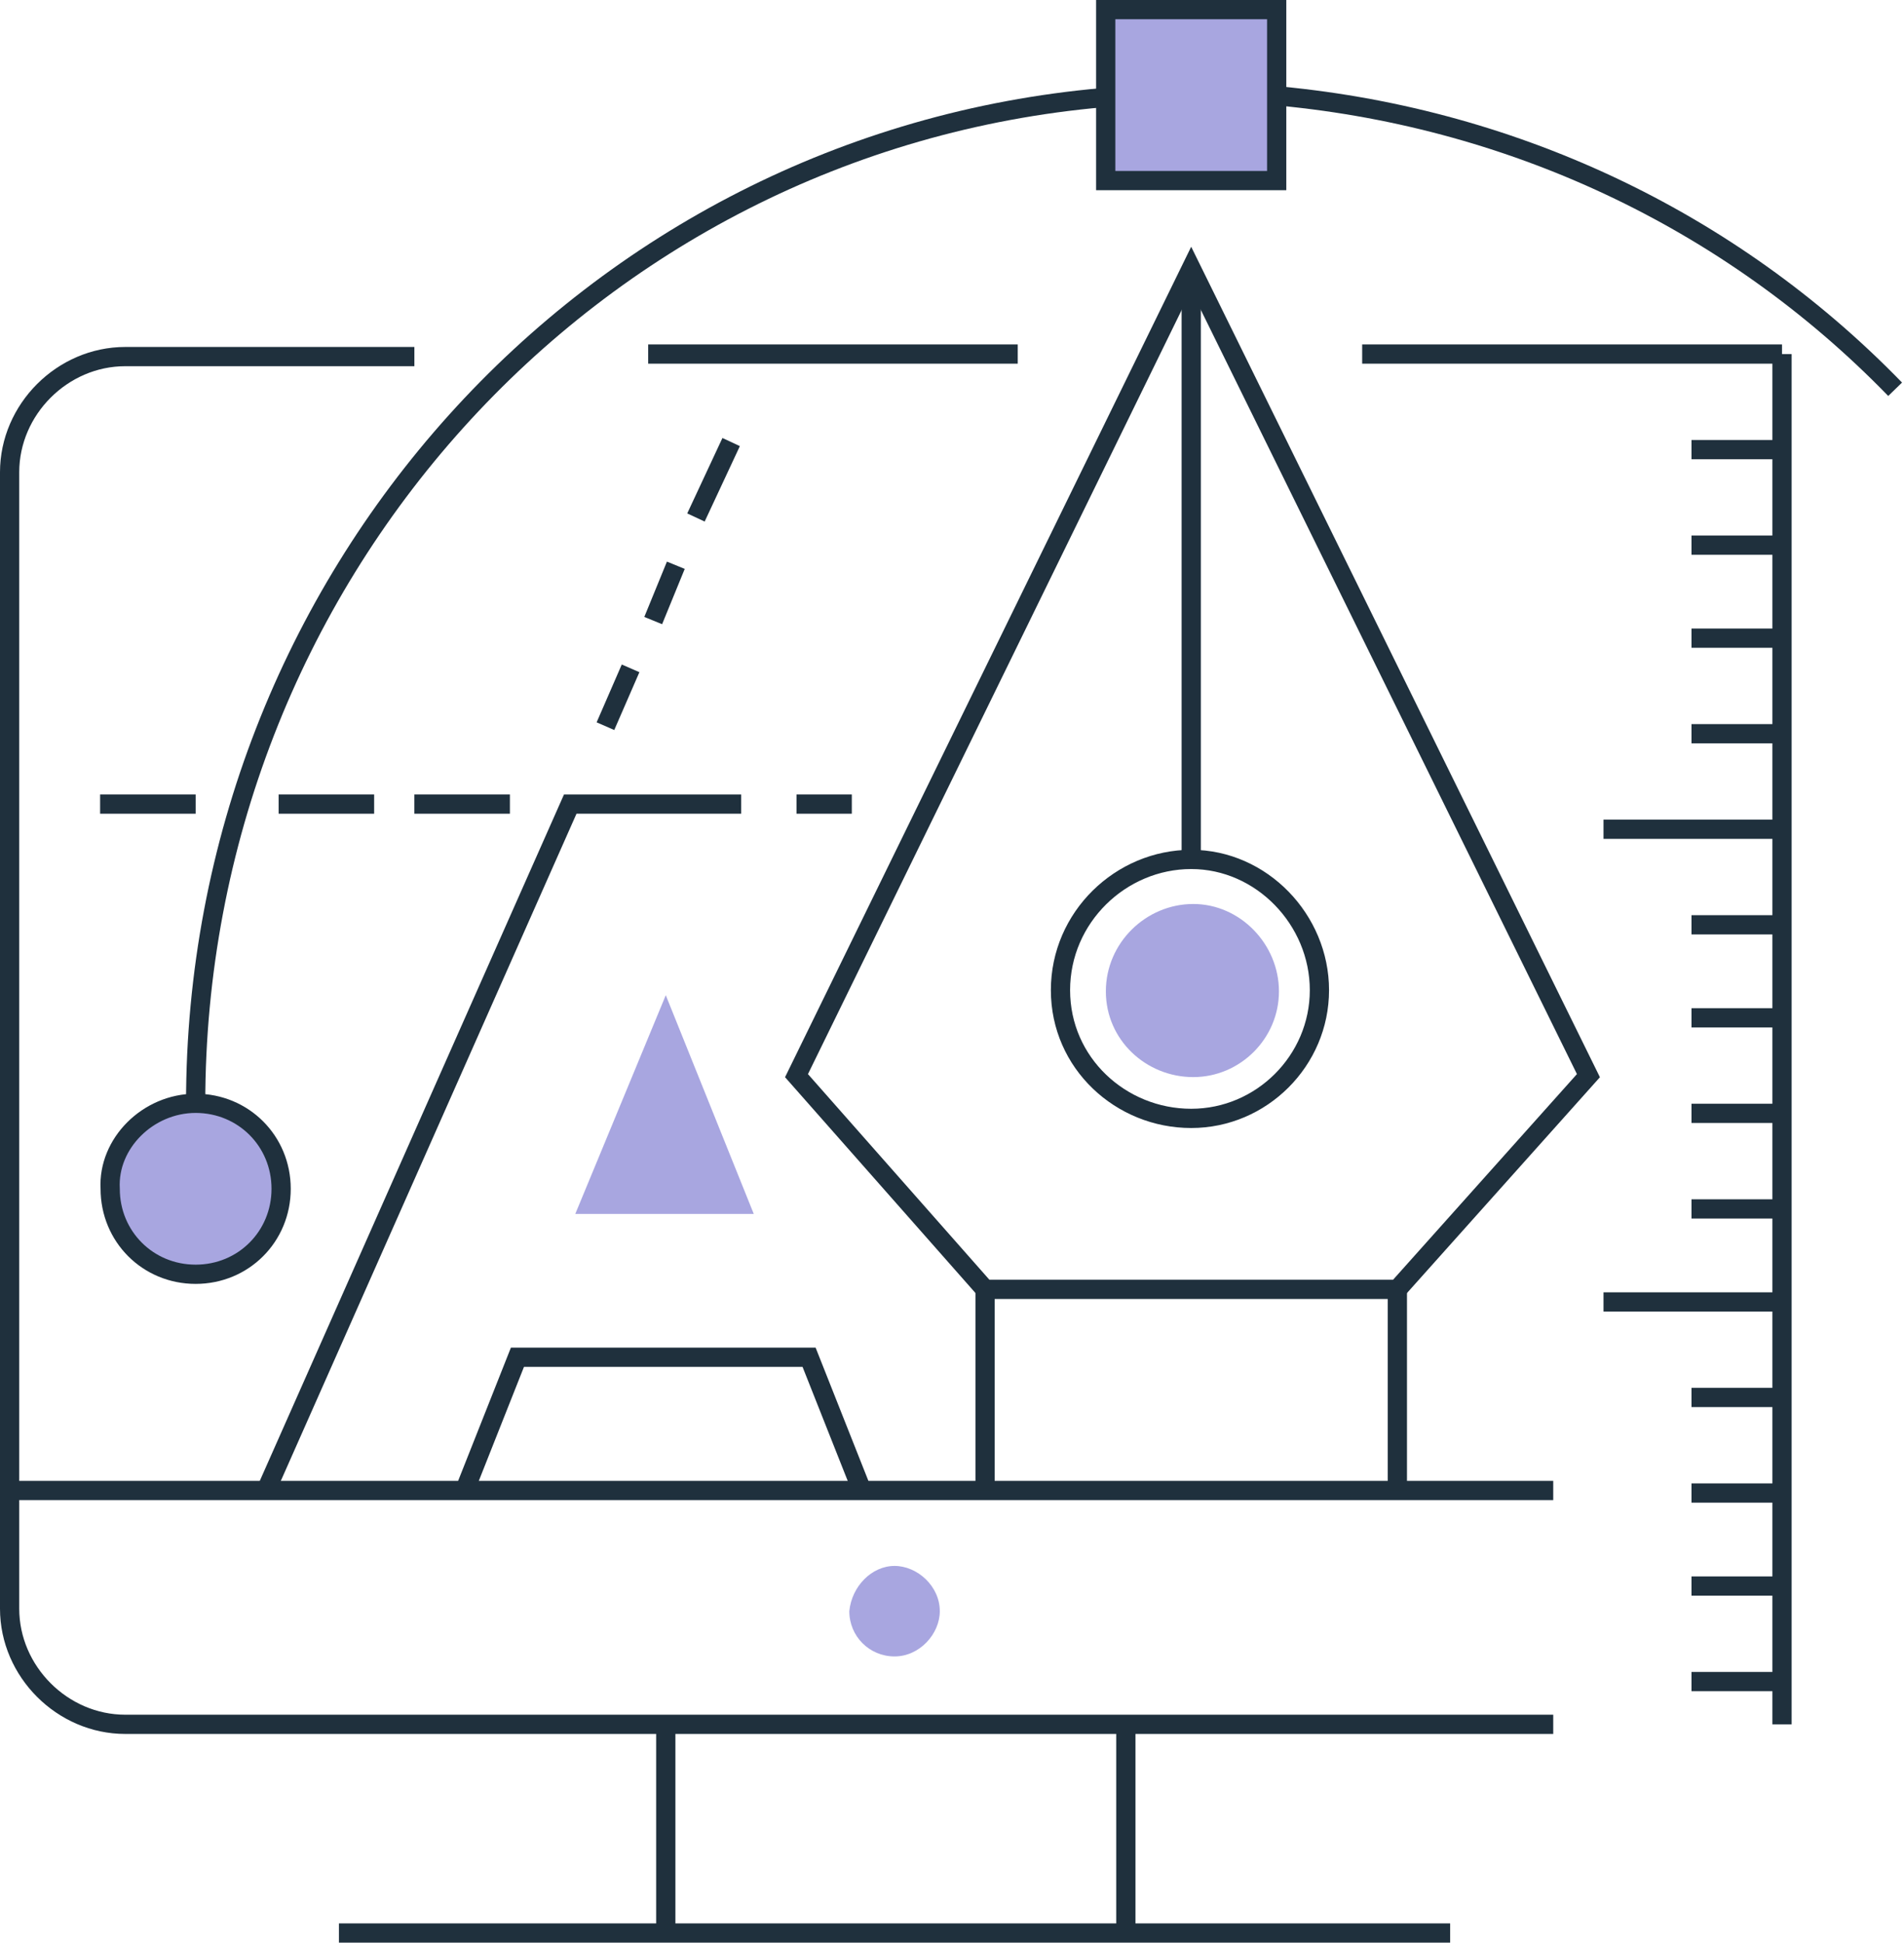
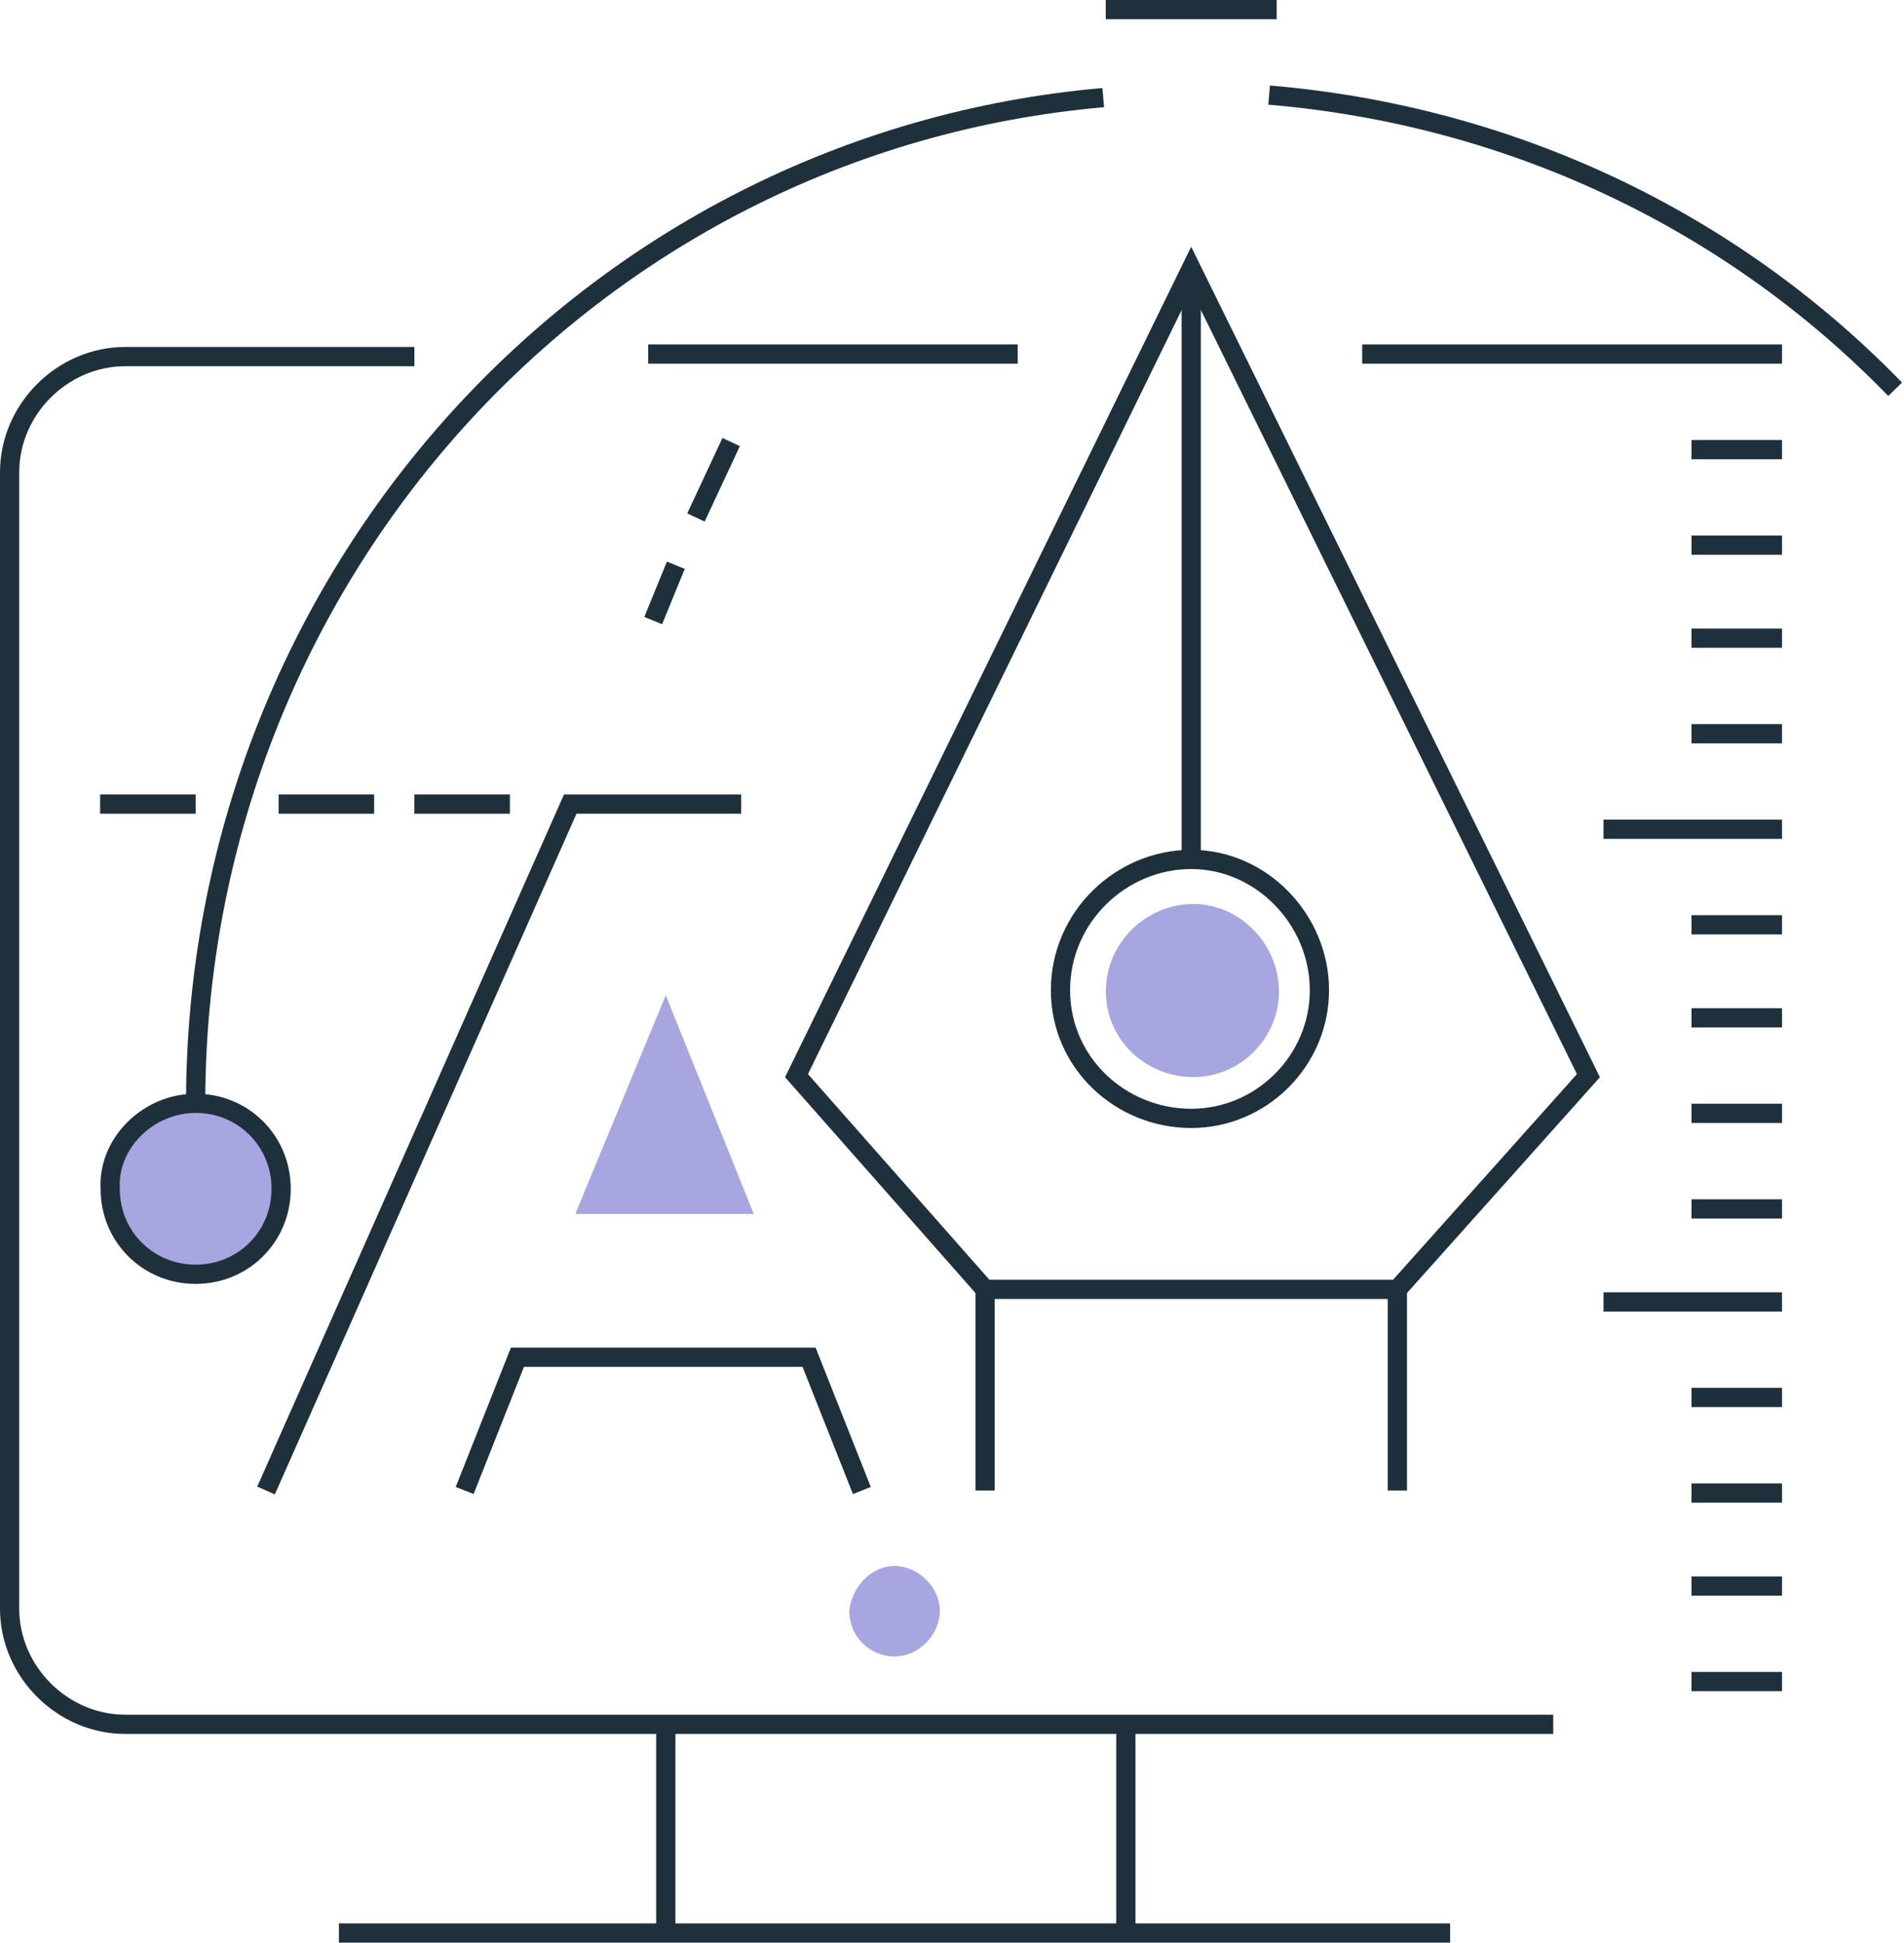
<svg xmlns="http://www.w3.org/2000/svg" width="198" height="202" viewBox="0 0 198 202" fill="none">
  <path d="M161.523 179.301H13.026C6.49 179.301 1 173.811 1 167.275V49.105C1 42.569 6.49 37.079 13.026 37.079H43.092" stroke="#1F303D" stroke-width="2" stroke-miterlimit="10" />
  <path d="M123.876 27.928L165.183 111.85L145.314 134.072H102.438L82.83 111.85L123.876 27.928Z" stroke="#1F303D" stroke-width="2" stroke-miterlimit="10" />
  <path fill-rule="evenodd" clip-rule="evenodd" d="M123.876 116.294C131.196 116.294 137.209 110.281 137.209 102.961C137.209 95.641 131.196 89.366 123.876 89.366C116.556 89.366 110.281 95.379 110.281 102.961C110.281 110.543 116.556 116.294 123.876 116.294Z" stroke="#1F303D" stroke-width="2" stroke-miterlimit="10" />
  <path fill-rule="evenodd" clip-rule="evenodd" d="M124.087 112C128.981 112 133 107.981 133 103.087C133 98.194 128.981 94 124.087 94C119.194 94 115 98.019 115 103.087C115 108.155 119.194 112 124.087 112Z" fill="#524FC3" fill-opacity="0.5" />
  <path d="M123.876 27.928V89.366" stroke="#1F303D" stroke-width="2" stroke-miterlimit="10" />
  <path d="M20.346 114.726C20.346 60.346 61.13 14.856 114.725 10.15" stroke="#1F303D" stroke-width="2" stroke-miterlimit="10" />
-   <path d="M132.764 1H114.987V18.778H132.764V1Z" fill="#524FC3" fill-opacity="0.5" stroke="#1F303D" stroke-width="2" stroke-miterlimit="10" />
-   <path d="M1 154.987H161.523" stroke="#1F303D" stroke-width="2" stroke-miterlimit="10" />
+   <path d="M132.764 1H114.987H132.764V1Z" fill="#524FC3" fill-opacity="0.5" stroke="#1F303D" stroke-width="2" stroke-miterlimit="10" />
  <path d="M145.314 134.072V154.987" stroke="#1F303D" stroke-width="2" stroke-miterlimit="10" />
  <path d="M102.438 134.072V154.987" stroke="#1F303D" stroke-width="2" stroke-miterlimit="10" />
  <path fill-rule="evenodd" clip-rule="evenodd" d="M20.346 114.726C25.314 114.726 29.235 118.647 29.235 123.614C29.235 128.582 25.314 132.503 20.346 132.503C15.379 132.503 11.458 128.582 11.458 123.614C11.196 118.909 15.379 114.726 20.346 114.726Z" fill="#524FC3" fill-opacity="0.5" stroke="#1F303D" stroke-width="2" stroke-miterlimit="10" />
  <path d="M67.405 36.817H105.836" stroke="#1F303D" stroke-width="2" stroke-miterlimit="10" />
  <path d="M131.98 9.889C156.817 11.98 179.823 22.699 197.078 40.477" stroke="#1F303D" stroke-width="2" stroke-miterlimit="10" />
  <path d="M35.248 201H150.804" stroke="#1F303D" stroke-width="2" stroke-miterlimit="10" />
  <path d="M69.235 179.3V201" stroke="#1F303D" stroke-width="2" stroke-miterlimit="10" />
  <path d="M117.078 179.3V201" stroke="#1F303D" stroke-width="2" stroke-miterlimit="10" />
  <path fill-rule="evenodd" clip-rule="evenodd" d="M93.026 162.83C95.379 162.83 97.732 164.921 97.732 167.535C97.732 169.888 95.64 172.241 93.026 172.241C90.412 172.241 88.32 170.15 88.32 167.535C88.581 164.921 90.673 162.83 93.026 162.83Z" fill="#524FC3" fill-opacity="0.5" />
  <path d="M28.974 83.614H38.908" stroke="#1F303D" stroke-width="2" stroke-miterlimit="10" />
  <path d="M10.411 83.614H20.346" stroke="#1F303D" stroke-width="2" stroke-miterlimit="10" />
  <path d="M43.091 83.614H53.026" stroke="#1F303D" stroke-width="2" stroke-miterlimit="10" />
-   <path d="M82.83 83.614H88.582" stroke="#1F303D" stroke-width="2" stroke-miterlimit="10" />
-   <path d="M185.314 179.301V36.817" stroke="#1F303D" stroke-width="2" stroke-miterlimit="10" />
  <path d="M185.314 36.817H141.654" stroke="#1F303D" stroke-width="2" stroke-miterlimit="10" />
  <path d="M185.314 46.752H175.902" stroke="#1F303D" stroke-width="2" stroke-miterlimit="10" />
  <path d="M185.314 56.687H175.902" stroke="#1F303D" stroke-width="2" stroke-miterlimit="10" />
  <path d="M185.314 66.359H175.902" stroke="#1F303D" stroke-width="2" stroke-miterlimit="10" />
  <path d="M185.314 76.294H175.902" stroke="#1F303D" stroke-width="2" stroke-miterlimit="10" />
  <path d="M185.313 86.228H166.751" stroke="#1F303D" stroke-width="2" stroke-miterlimit="10" />
  <path d="M185.314 96.163H175.902" stroke="#1F303D" stroke-width="2" stroke-miterlimit="10" />
  <path d="M185.314 105.836H175.902" stroke="#1F303D" stroke-width="2" stroke-miterlimit="10" />
  <path d="M185.314 115.771H175.902" stroke="#1F303D" stroke-width="2" stroke-miterlimit="10" />
  <path d="M185.314 125.706H175.902" stroke="#1F303D" stroke-width="2" stroke-miterlimit="10" />
  <path d="M185.313 135.379H166.751" stroke="#1F303D" stroke-width="2" stroke-miterlimit="10" />
  <path d="M185.314 145.313H175.902" stroke="#1F303D" stroke-width="2" stroke-miterlimit="10" />
  <path d="M185.314 155.249H175.902" stroke="#1F303D" stroke-width="2" stroke-miterlimit="10" />
  <path d="M185.314 164.921H175.902" stroke="#1F303D" stroke-width="2" stroke-miterlimit="10" />
  <path d="M185.314 174.856H175.902" stroke="#1F303D" stroke-width="2" stroke-miterlimit="10" />
  <path d="M76.033 45.967L72.373 53.81" stroke="#1F303D" stroke-width="2" stroke-miterlimit="10" />
  <path d="M70.281 58.777L67.928 64.529" stroke="#1F303D" stroke-width="2" stroke-miterlimit="10" />
-   <path d="M65.575 69.497L62.961 75.51" stroke="#1F303D" stroke-width="2" stroke-miterlimit="10" />
  <path fill-rule="evenodd" clip-rule="evenodd" d="M78.386 126.228L69.235 103.483L59.824 126.228H78.386Z" fill="#524FC3" fill-opacity="0.5" />
  <path d="M27.666 154.986L59.3 83.614H77.078" stroke="#1F303D" stroke-width="2" stroke-miterlimit="10" />
  <path d="M89.627 154.987L84.137 141.13H53.81L48.32 154.987" stroke="#1F303D" stroke-width="2" stroke-miterlimit="10" />
</svg>